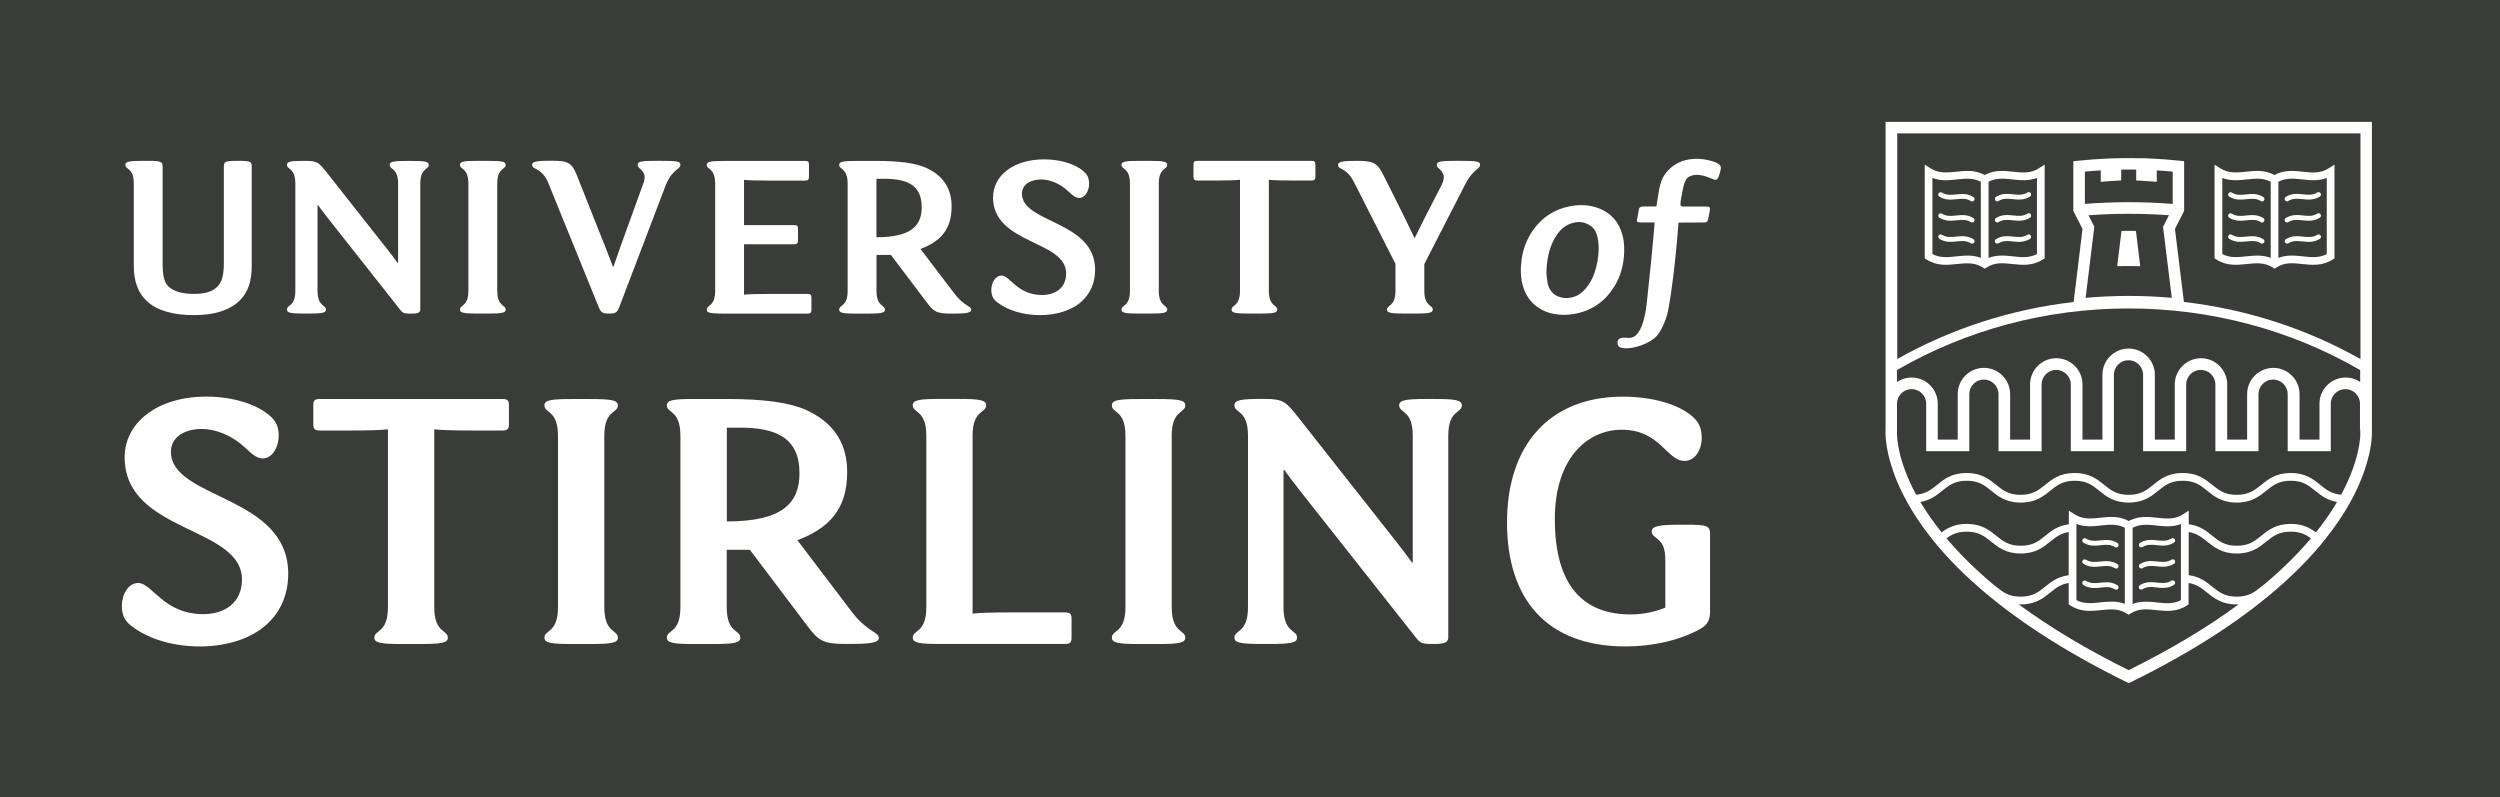
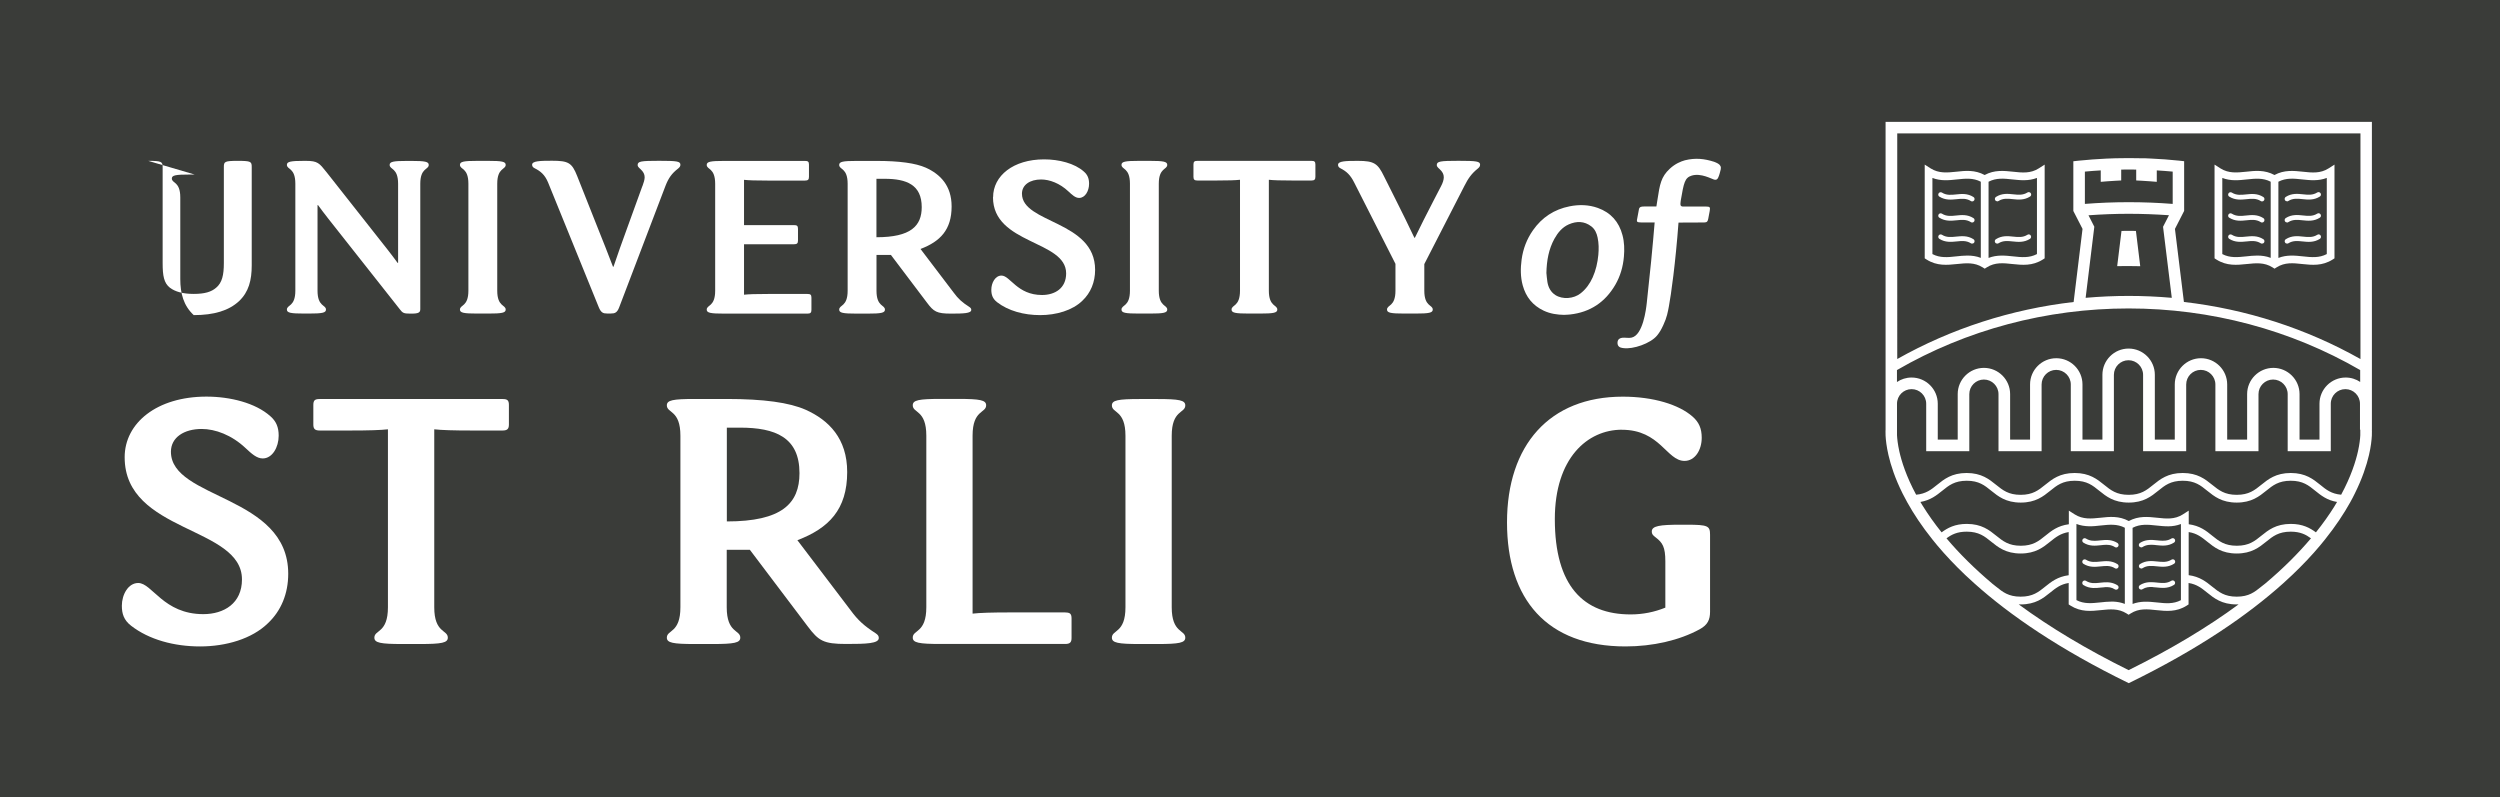
<svg xmlns="http://www.w3.org/2000/svg" id="a" viewBox="0 0 435 138.76">
  <rect y="-.12" width="435" height="139" style="fill:#3a3c39;" />
  <path d="M21.69,79.56c0-5.97,5.62-10.55,14.23-10.55,4.16,0,8.54,1.11,11.11,3.4,1.04.9,1.46,1.94,1.46,3.4,0,2.02-1.11,3.96-2.78,3.96-1.04,0-1.94-.83-2.98-1.8-2.43-2.29-5.28-3.33-7.64-3.33-3.05,0-5.35,1.46-5.35,3.96,0,8.33,20.41,7.5,20.41,21.24,0,3.47-1.25,6.46-3.54,8.61-2.78,2.71-7.29,4.03-11.8,4.03s-8.89-1.18-12.01-3.61c-1.25-.97-1.6-2.08-1.6-3.47,0-1.94,1.11-3.96,2.85-3.96,2.43,0,4.37,5.42,11.32,5.42,3.61,0,6.73-1.88,6.73-6.04,0-9.3-20.41-8.06-20.41-21.25" style="fill:#fff;" />
  <path d="M87.44,69.43c.83,0,1.11.21,1.11,1.04v3.4c0,.76-.28,1.04-1.11,1.04h-5.21c-3.4,0-5.42-.07-6.67-.21v30.97c0,4.51,2.36,3.89,2.36,5.28,0,.9-1.04,1.11-4.86,1.11h-3.06c-3.82,0-4.86-.21-4.86-1.11,0-1.39,2.36-.76,2.36-5.28v-30.97c-1.25.14-3.26.21-6.66.21h-5.21c-.83,0-1.11-.28-1.11-1.04v-3.4c0-.83.28-1.04,1.11-1.04h31.8Z" style="fill:#fff;" />
-   <path d="M105.15,105.67c0,4.51,2.36,3.89,2.36,5.28,0,.9-1.04,1.11-4.86,1.11h-3.06c-3.82,0-4.86-.21-4.86-1.11,0-1.39,2.36-.77,2.36-5.28v-29.85c0-4.51-2.36-3.89-2.36-5.28,0-.9,1.04-1.11,4.86-1.11h3.06c3.81,0,4.86.21,4.86,1.11,0,1.39-2.36.76-2.36,5.28v29.85Z" style="fill:#fff;" />
  <path d="M138.75,94l9.23,12.15c1.32,1.81,2.43,2.78,4.37,4.03.42.28.56.49.56.83,0,.97-2.15,1.04-5.69,1.04-3.96,0-4.79-.56-6.67-3.05l-10.07-13.33h-4.03v10c0,4.51,2.36,3.89,2.36,5.28,0,.9-1.04,1.11-4.86,1.11h-3.06c-3.82,0-4.86-.21-4.86-1.11,0-1.39,2.36-.76,2.36-5.28v-29.86c0-4.51-2.36-3.89-2.36-5.28,0-.9,1.04-1.11,4.86-1.11h5.55c6.46,0,10.9.62,13.75,1.88,4.02,1.8,7.22,5,7.22,10.83,0,6.53-3.2,9.79-8.68,11.87M128.76,74.42h-2.29v16.31c9.58,0,12.64-3.12,12.64-8.4,0-6.25-4.23-7.92-10.34-7.92" style="fill:#fff;" />
  <path d="M185.34,106.57c.83,0,1.11.21,1.11,1.04v3.4c0,.76-.28,1.04-1.11,1.04h-21.66c-3.82,0-4.86-.21-4.86-1.11,0-1.39,2.36-.76,2.36-5.28v-29.86c0-4.51-2.36-3.89-2.36-5.28,0-.9,1.04-1.11,4.86-1.11h3.05c3.82,0,4.86.21,4.86,1.11,0,1.39-2.36.76-2.36,5.28v30.97c1.25-.14,3.26-.21,6.66-.21h9.44Z" style="fill:#fff;" />
  <path d="M203.88,105.67c0,4.51,2.36,3.89,2.36,5.28,0,.9-1.04,1.11-4.86,1.11h-3.05c-3.82,0-4.86-.21-4.86-1.11,0-1.39,2.36-.77,2.36-5.28v-29.85c0-4.51-2.36-3.89-2.36-5.28,0-.9,1.04-1.11,4.86-1.11h3.05c3.82,0,4.86.21,4.86,1.11,0,1.39-2.36.76-2.36,5.28v29.85Z" style="fill:#fff;" />
-   <path d="M245.82,97.89v-22.08c0-4.51-2.36-3.89-2.36-5.28,0-.9,1.04-1.11,4.86-1.11h1.18c3.82,0,4.86.21,4.86,1.11,0,1.39-2.36.76-2.36,5.28v34.99c0,.9-.42,1.25-2.43,1.25h-.42c-1.8,0-2.08-.21-2.84-1.18l-20-25.34c-.97-1.25-2.15-2.78-2.84-3.75h-.14v23.88c0,4.51,2.36,3.89,2.36,5.28,0,.9-1.04,1.11-4.86,1.11h-1.18c-3.82,0-4.86-.21-4.86-1.11,0-1.39,2.36-.76,2.36-5.28v-29.86c0-4.51-2.36-3.89-2.36-5.28,0-.9,1.04-1.11,4.86-1.11h.42c3.33,0,3.75.62,5.76,3.12l17.01,21.59c.97,1.25,2.15,2.78,2.84,3.75h.14Z" style="fill:#fff;" />
  <path d="M282.2,74.77c-5.97,0-11.66,4.93-11.66,15.55,0,11.66,5,16.59,13.19,16.59,2.15,0,4.16-.42,6.04-1.18v-8.05c0-2.5-.49-3.26-1.67-4.16-.56-.42-.69-.63-.69-1.04,0-.97,1.39-1.18,5-1.18h1.11c3.68,0,4.03.21,4.03,1.74v13.4c0,1.39-.41,2.29-1.8,3.05-3.54,1.94-8.19,2.99-12.91,2.99-13.68,0-20.62-8.19-20.62-21.59s7.36-21.87,20.14-21.87c5.34,0,9.79,1.39,12.15,3.47,1.11.97,1.59,2.08,1.59,3.68,0,2.15-1.18,4.03-2.99,4.03-3.12,0-4.23-5.42-10.9-5.42" style="fill:#fff;" />
  <path d="M410.69,62.46c-9.4-5.3-19.84-8.66-30.69-9.92l-1.56-12.71,1.6-3.13v-8.65l-.9-.1c-1.62-.17-3.24-.29-4.83-.36l-1.05-.05h0s-.53,0-.53,0c-.83-.02-1.59-.03-2.33-.03s-1.52.01-2.34.03l-.52.02h0s-1.05.04-1.05.04c-1.59.07-3.21.2-4.83.36l-.9.1v8.65l1.6,3.12-1.55,12.72c-10.84,1.25-21.29,4.62-30.69,9.92V23.21h80.6v39.24ZM363.39,37.46c2.34-.17,4.69-.26,7.01-.26s4.66.09,7,.25l-1.03,2.01,1.52,12.36c-2.5-.22-5.01-.33-7.49-.33s-5,.11-7.5.33l1.51-12.37-1.02-2ZM366.61,31.55c.48-.04.98-.07,1.52-.1l.96-.05v-1.89c.89-.02,1.71-.02,2.61,0v1.89l.96.05c.56.03,1.06.06,1.53.1l1.09.09v-1.99c.92.06,1.84.12,2.77.21v5.62c-2.55-.2-5.11-.3-7.64-.3s-5.09.1-7.64.3v-5.62c.92-.09,1.84-.16,2.76-.21v1.99l1.09-.09ZM410.69,66.47c-.73-.49-1.6-.78-2.54-.78-2.51,0-4.56,2.04-4.56,4.56v6.24h-3.47v-7.92c0-2.51-2.05-4.56-4.56-4.56s-4.56,2.05-4.56,4.56v7.92h-3.47v-9.6c0-2.51-2.05-4.56-4.56-4.56s-4.56,2.05-4.56,4.56v9.6h-3.47v-11.28c0-2.51-2.04-4.56-4.56-4.56s-4.56,2.05-4.56,4.56v11.28h-3.47v-9.6c0-2.51-2.04-4.56-4.56-4.56s-4.56,2.05-4.56,4.56v9.6h-3.47v-7.92c0-2.51-2.04-4.56-4.56-4.56s-4.56,2.05-4.56,4.56v7.92h-3.47v-6.24c0-2.52-2.04-4.56-4.56-4.56-.94,0-1.82.29-2.54.78v-2.08c12.1-7.01,26.01-10.72,40.3-10.72s28.2,3.71,40.3,10.72v2.08ZM410.69,74.76v.97c-.03.62-.13,1.57-.4,2.79-.39,1.75-1.21,4.38-2.93,7.56-1.7-.15-2.62-.88-3.65-1.73-1.19-.96-2.53-2.05-5.12-2.05s-3.93,1.09-5.12,2.05c-1.16.94-2.16,1.75-4.28,1.75s-3.11-.81-4.28-1.75c-1.19-.96-2.53-2.05-5.12-2.05s-3.93,1.09-5.12,2.05c-1.16.94-2.16,1.75-4.28,1.75s-3.12-.81-4.28-1.75c-1.19-.96-2.53-2.05-5.12-2.05s-3.93,1.09-5.12,2.05c-1.16.94-2.16,1.75-4.28,1.75s-3.11-.81-4.28-1.75c-1.19-.96-2.53-2.05-5.12-2.05s-3.93,1.09-5.12,2.05c-1.04.84-1.96,1.58-3.66,1.73-1.72-3.18-2.54-5.81-2.93-7.56-.27-1.23-.37-2.18-.4-2.79v-5.48c0-1.41,1.14-2.54,2.54-2.54s2.54,1.14,2.54,2.54v8.26h7.5v-9.93c0-1.4,1.14-2.54,2.54-2.54s2.54,1.14,2.54,2.54v9.93h7.5v-11.61c0-1.4,1.14-2.54,2.54-2.54s2.54,1.14,2.54,2.54v11.61h7.5v-13.29c0-1.4,1.14-2.54,2.54-2.54s2.54,1.14,2.54,2.54v13.29h7.5v-11.61c0-1.4,1.14-2.54,2.54-2.54s2.54,1.14,2.54,2.54v11.61h7.5v-9.93c0-1.4,1.14-2.54,2.54-2.54s2.54,1.14,2.54,2.54v9.93h7.5v-8.26c0-1.41,1.14-2.54,2.54-2.54s2.54,1.14,2.54,2.54v4.51ZM406.24,88.03c-.96,1.54-2.05,3.08-3.27,4.6-1.04-.77-2.31-1.47-4.37-1.47-2.59,0-3.93,1.09-5.12,2.05-1.16.94-2.16,1.75-4.28,1.75s-3.11-.81-4.28-1.75c-1.01-.83-2.15-1.74-4.08-1.99v-2.37l-.64.41-.39.25c-1.43.91-2.9.75-4.45.58-1.6-.17-3.25-.35-4.95.57-1.7-.92-3.35-.75-4.95-.57-1.55.16-3.02.32-4.45-.58l-.39-.25-.64-.41v2.37c-1.93.25-3.06,1.16-4.08,1.99-1.16.94-2.16,1.75-4.28,1.75s-3.11-.81-4.28-1.75c-1.19-.96-2.53-2.05-5.12-2.05-2.07,0-3.34.7-4.38,1.47-1.23-1.53-2.32-3.07-3.28-4.61-.14-.23-.28-.46-.41-.68,1.76-.3,2.82-1.16,3.79-1.94,1.16-.94,2.16-1.75,4.28-1.75s3.11.81,4.27,1.75c1.19.96,2.53,2.05,5.12,2.05s3.93-1.09,5.12-2.05c1.16-.94,2.16-1.75,4.28-1.75s3.11.81,4.27,1.75c1.19.96,2.53,2.05,5.12,2.05s3.93-1.09,5.12-2.05c1.16-.94,2.16-1.75,4.28-1.75s3.11.81,4.27,1.75c1.19.96,2.53,2.05,5.12,2.05s3.93-1.09,5.12-2.05c1.16-.94,2.16-1.75,4.28-1.75s3.11.81,4.27,1.75c.97.78,2.03,1.65,3.79,1.94-.13.22-.27.45-.41.68M394.16,101.53c-.24.18-.47.36-.69.54-1.16.94-2.16,1.75-4.28,1.75s-3.11-.81-4.28-1.75c-1.01-.82-2.15-1.74-4.08-1.99v-7.5c1.44.22,2.28.91,3.24,1.68,1.19.96,2.53,2.05,5.12,2.05s3.93-1.09,5.12-2.05c1.16-.94,2.16-1.75,4.28-1.75,1.65,0,2.62.5,3.52,1.16-2.26,2.67-4.91,5.3-7.95,7.86M371.07,105.09v-13.25c1.33-.7,2.7-.56,4.14-.4.7.07,1.4.15,2.12.14.71-.01,1.43-.12,2.15-.4,0,0,0,0,0,0h0v13.25c-1.33.7-2.7.56-4.14.4-.75-.08-1.52-.16-2.3-.13-.65.03-1.31.14-1.98.39M361.3,104.42v-13.25h0s0,0,0,0c.73.28,1.45.38,2.16.4.71.02,1.42-.06,2.12-.14,1.44-.15,2.81-.3,4.14.4v13.25c-.67-.26-1.33-.37-1.98-.4-.12,0-.24,0-.36,0-.65,0-1.3.07-1.94.14-1.44.15-2.81.3-4.14-.4M370.39,116.61c-7.28-3.6-13.69-7.44-19.14-11.45.12,0,.23.01.35.01,2.59,0,3.93-1.09,5.12-2.05.95-.77,1.8-1.46,3.23-1.68v3.73l.31.2c1.83,1.16,3.6.97,5.31.79,1.55-.16,3.02-.32,4.45.58l.36.23.36-.23c1.43-.91,2.9-.75,4.45-.58,1.71.18,3.49.37,5.31-.79l.31-.2v-3.73c1.44.22,2.28.91,3.24,1.68,1.19.96,2.53,2.05,5.12,2.05.12,0,.24,0,.35-.01-5.45,4.01-11.86,7.85-19.15,11.45M346.61,101.51c-3.03-2.56-5.68-5.18-7.92-7.84.9-.67,1.87-1.16,3.52-1.16,2.11,0,3.11.81,4.27,1.75,1.19.96,2.53,2.05,5.12,2.05s3.93-1.09,5.12-2.05c.95-.77,1.8-1.45,3.23-1.68v7.51c-1.93.25-3.06,1.16-4.08,1.98-1.16.94-2.16,1.75-4.28,1.75s-3.11-.81-4.28-1.75c-.23-.19-.46-.38-.72-.57M412.71,74.76h0V21.2h-84.62v53.56s-.03.37,0,1.04c.04.76.16,1.9.5,3.38.41,1.79,1.15,4.06,2.46,6.69.25.5.52,1.01.81,1.53,1.11,2,2.54,4.17,4.39,6.48.28.34.56.69.85,1.04,1.39,1.65,2.99,3.36,4.84,5.12.51.48,1.04.97,1.59,1.46,6.17,5.54,14.81,11.48,26.87,17.37,12.07-5.88,20.7-11.83,26.87-17.37.55-.49,1.08-.98,1.58-1.46,1.85-1.76,3.46-3.47,4.84-5.12.29-.35.58-.69.85-1.04,1.85-2.31,3.28-4.48,4.39-6.47.29-.52.56-1.03.8-1.53,1.31-2.63,2.05-4.91,2.47-6.7.34-1.47.46-2.62.5-3.38.03-.67,0-1.03,0-1.04" style="fill:#fff;" />
  <path d="M386.68,30.96c1.46.57,2.89.41,4.28.26,1.44-.15,2.81-.3,4.14.4v13.25c-.79-.31-1.57-.4-2.34-.4-.66,0-1.3.07-1.94.14-1.44.15-2.81.3-4.14-.4v-13.25ZM396.44,31.62c1.33-.7,2.7-.56,4.14-.4,1.39.15,2.82.3,4.28-.26v13.25c-1.33.7-2.7.56-4.14.4-1.39-.15-2.82-.3-4.28.27v-13.25ZM390.96,45.94c1.55-.16,3.02-.32,4.45.58l.36.23.36-.23c1.43-.91,2.9-.75,4.45-.58,1.71.18,3.49.37,5.31-.79l.31-.2v-16.31l-1.03.66c-1.43.91-2.9.75-4.45.58-1.6-.17-3.26-.35-4.96.57-1.7-.92-3.35-.75-4.95-.57-1.55.16-3.02.32-4.45-.58l-1.03-.66v16.31l.31.2c1.82,1.16,3.6.97,5.31.79" style="fill:#fff;" />
  <path d="M387.89,34.21c1.04.66,2.08.54,3.01.45.86-.09,1.68-.18,2.47.32.07.05.15.07.23.07.14,0,.27-.07.35-.19.12-.2.07-.46-.13-.58-1.04-.66-2.09-.55-3.01-.45-.86.09-1.68.18-2.47-.32-.2-.12-.45-.07-.58.13-.12.2-.07.45.13.58" style="fill:#fff;" />
  <path d="M387.89,37.88c1.04.66,2.08.55,3.01.45.86-.09,1.68-.18,2.47.32.07.05.15.07.23.07.14,0,.27-.07.35-.19.12-.2.07-.46-.13-.58-1.04-.66-2.09-.55-3.01-.45-.86.09-1.68.18-2.47-.32-.2-.12-.45-.07-.58.13-.12.2-.07.45.13.58" style="fill:#fff;" />
  <path d="M390.9,42.01c.86-.09,1.68-.18,2.47.32.07.05.15.06.22.06.14,0,.28-.07.36-.19.12-.2.07-.45-.13-.58-1.04-.66-2.09-.54-3.01-.45-.86.09-1.68.18-2.47-.32-.2-.12-.46-.07-.58.13-.12.19-.07.45.13.58,1.04.66,2.09.54,3.01.45" style="fill:#fff;" />
  <path d="M400.65,42.01c.92.1,1.97.21,3.01-.45.19-.12.25-.39.13-.58-.12-.2-.38-.26-.58-.13-.79.5-1.6.41-2.47.32-.92-.1-1.97-.21-3.01.45-.2.12-.25.38-.13.58.08.13.22.19.36.19.08,0,.15-.02.22-.06.79-.5,1.61-.41,2.47-.32" style="fill:#fff;" />
  <path d="M397.95,38.72c.08,0,.15-.02.22-.07.79-.5,1.61-.41,2.47-.32.92.1,1.97.21,3.01-.45.2-.12.25-.38.13-.58-.12-.2-.38-.25-.58-.13-.79.5-1.61.41-2.47.32-.92-.1-1.97-.21-3.01.45-.19.12-.25.38-.13.58.08.12.22.19.36.19" style="fill:#fff;" />
  <path d="M397.95,35.04c.08,0,.15-.02.22-.07.79-.5,1.61-.41,2.47-.32.92.1,1.97.21,3.01-.45.2-.12.25-.38.13-.58-.12-.19-.38-.25-.58-.13-.79.5-1.61.41-2.47.32-.92-.1-1.97-.21-3.01.45-.19.12-.25.38-.13.58.08.12.22.19.36.19" style="fill:#fff;" />
  <path d="M336.24,30.96c1.46.57,2.89.41,4.28.26,1.44-.15,2.81-.3,4.14.4v13.25c-.79-.31-1.57-.4-2.34-.4-.65,0-1.3.07-1.94.14-1.44.16-2.81.3-4.14-.4v-13.25ZM346.01,31.62c1.33-.7,2.7-.56,4.14-.4,1.39.15,2.82.3,4.28-.26v13.25c-1.33.7-2.7.56-4.14.4-1.39-.15-2.82-.3-4.28.27v-13.25ZM340.53,45.94c1.55-.16,3.02-.32,4.45.58l.36.23.36-.23c1.43-.91,2.9-.75,4.45-.58,1.71.18,3.49.37,5.31-.79l.31-.2v-16.31l-1.03.66c-1.43.91-2.9.75-4.45.58-1.6-.17-3.26-.35-4.96.57-1.7-.92-3.35-.75-4.95-.57-1.55.16-3.02.32-4.45-.58l-1.03-.66v16.31l.31.2c1.82,1.16,3.6.97,5.31.79" style="fill:#fff;" />
  <path d="M337.45,34.21c1.04.66,2.08.54,3.01.45.86-.09,1.68-.18,2.47.32.07.05.15.07.23.07.14,0,.27-.07.35-.19.12-.2.07-.46-.13-.58-1.04-.66-2.09-.55-3.01-.45-.86.09-1.68.18-2.47-.32-.2-.12-.45-.07-.58.13-.12.2-.07.45.13.58" style="fill:#fff;" />
  <path d="M337.45,37.88c1.04.66,2.08.54,3.01.45.86-.09,1.68-.18,2.47.32.07.05.15.07.23.07.14,0,.27-.07.35-.19.12-.2.07-.46-.13-.58-1.04-.66-2.09-.55-3.01-.45-.86.09-1.68.18-2.47-.32-.2-.12-.45-.07-.58.13-.12.2-.07.45.13.58" style="fill:#fff;" />
  <path d="M340.46,42.01c.86-.09,1.68-.18,2.47.32.07.05.15.06.22.06.14,0,.28-.07.36-.19.12-.2.07-.45-.13-.58-1.04-.66-2.09-.54-3.01-.45-.86.09-1.68.18-2.47-.32-.2-.12-.46-.07-.58.13-.12.19-.07.45.13.58,1.04.66,2.09.54,3.01.45" style="fill:#fff;" />
  <path d="M350.21,42.01c.92.1,1.97.21,3.01-.45.19-.12.25-.39.13-.58-.12-.2-.38-.26-.58-.13-.79.5-1.6.41-2.47.32-.92-.1-1.97-.21-3.01.45-.2.12-.25.38-.13.58.08.13.22.19.36.19.08,0,.15-.02.22-.06.79-.5,1.61-.41,2.47-.32" style="fill:#fff;" />
-   <path d="M347.52,38.72c.08,0,.15-.02.23-.07.79-.5,1.6-.41,2.47-.32.92.1,1.97.21,3.01-.45.2-.12.25-.38.13-.58-.12-.2-.39-.25-.58-.13-.79.5-1.61.41-2.47.32-.92-.1-1.97-.21-3.01.45-.19.12-.25.38-.13.58.08.12.22.19.35.19" style="fill:#fff;" />
  <path d="M347.52,35.04c.08,0,.15-.02.23-.07.79-.5,1.6-.41,2.47-.32.92.1,1.97.21,3.01-.45.2-.12.25-.38.13-.58-.12-.19-.39-.25-.58-.13-.79.5-1.61.41-2.47.32-.92-.1-1.97-.21-3.01.45-.19.12-.25.38-.13.58.08.12.22.19.35.19" style="fill:#fff;" />
  <path d="M372.4,46.32l-.75-6.14c-.42,0-.84-.01-1.27-.01s-.83,0-1.24.01l-.75,6.13c.59-.01,1.18-.02,1.78-.02.74,0,1.49.01,2.23.03" style="fill:#fff;" />
  <path d="M362.51,94.42c1.04.66,2.08.55,3.01.45.16-.02.31-.03.47-.05.69-.06,1.35-.04,2,.37.07.05.15.07.23.07.14,0,.27-.07.35-.2.07-.1.08-.22.05-.33-.03-.1-.09-.19-.18-.25-.43-.27-.87-.41-1.29-.48-.6-.09-1.18-.03-1.72.03-.13.01-.26.03-.39.04-.72.07-1.41.06-2.08-.36-.19-.12-.45-.07-.58.13-.12.2-.07.45.13.58" style="fill:#fff;" />
  <path d="M362.51,98.1c1.04.66,2.08.55,3.01.45.86-.09,1.68-.18,2.47.32.07.05.15.07.23.07.14,0,.27-.07.35-.2.12-.19.07-.45-.13-.58-1.04-.66-2.09-.54-3.01-.45-.86.09-1.68.18-2.47-.32-.19-.12-.45-.07-.58.13-.12.2-.07.45.13.58" style="fill:#fff;" />
  <path d="M366.23,102.16c.61-.03,1.19.02,1.76.39.07.04.15.06.23.06.14,0,.27-.07.35-.19.12-.2.07-.45-.13-.58-.15-.1-.3-.17-.45-.24-.89-.39-1.77-.29-2.56-.21-.06,0-.11.01-.17.02-.8.09-1.56.13-2.3-.34-.19-.12-.45-.07-.58.13-.06.09-.07.2-.06.3,0,.04.02.07.03.11.03.07.08.13.15.18.56.36,1.13.49,1.68.52.46.02.91-.02,1.33-.07.24-.03.47-.05.71-.06" style="fill:#fff;" />
  <path d="M374.57,102.16c.23.01.46.04.7.06.42.05.87.09,1.33.07.55-.03,1.11-.16,1.68-.52.07-.04.12-.11.15-.18.02-.03.03-.07.03-.11.02-.1,0-.2-.06-.3-.12-.19-.38-.25-.58-.13-.74.47-1.5.42-2.3.34-.06,0-.11-.01-.17-.02-.79-.08-1.68-.18-2.56.21-.15.06-.3.14-.45.24-.2.12-.25.38-.13.58.08.12.22.19.36.19.08,0,.15-.02.22-.07.57-.36,1.16-.41,1.77-.38" style="fill:#fff;" />
  <path d="M372.58,98.93c.08,0,.15-.02.23-.07.79-.5,1.6-.41,2.47-.32.92.1,1.97.21,3.01-.45.2-.12.25-.38.13-.58-.12-.19-.38-.25-.58-.13-.79.5-1.61.41-2.47.32-.92-.1-1.97-.21-3.01.45-.19.12-.25.38-.13.58.08.12.22.19.35.19" style="fill:#fff;" />
  <path d="M372.58,95.25c.08,0,.15-.02.23-.07.65-.41,1.31-.42,2-.37.15.01.31.03.46.05.92.1,1.97.21,3.01-.45.2-.12.25-.38.13-.58-.12-.19-.38-.25-.58-.13-.67.42-1.36.42-2.08.36-.13-.01-.26-.02-.39-.04-.54-.06-1.12-.12-1.71-.03-.43.06-.86.2-1.3.48-.09.06-.15.15-.18.25-.03.11-.02.23.05.33.08.12.22.19.35.19" style="fill:#fff;" />
  <path d="M292.04,38.73c.1,0,3.92,0,4.49-.02.48-.02.6-.14.7-.62.09-.46.17-.92.26-1.39.12-.64.03-.76-.62-.76-1.4,0-2.48,0-3.88,0-.06,0-.41.04-.54-.17-.1-.16-.04-.56,0-.87.54-3.12.69-3.98,1.92-4.35,1.6-.48,3.46.59,3.88.7.38.1.57-.02.73-.38.19-.42.31-.93.42-1.37.11-.46-.06-.8-.47-1.04-.22-.12-.45-.23-.68-.31-1.67-.53-3.22-.72-5.08-.26-.7.2-1.67.58-2.63,1.47-1.53,1.42-1.74,2.73-2.15,5.43-.09.57-.18,1.14-.18,1.14,0,0-1.43,0-2.14,0-.14,0-.26,0-.41.03-.26.04-.43.17-.48.42-.12.62-.25,1.25-.35,1.88-.05.29.05.39.34.42.16.02.32.03.48.03h2.18s.64.02.64.02M269.08,47.55c.04.33.07.93.17,1.53.16.93.57,1.73,1.39,2.26,1.25.8,3.19.66,4.4-.31.93-.74,1.59-1.67,2.08-2.75.56-1.25.86-2.57.99-3.93.09-1.01.09-2.03-.13-3.03-.16-.75-.46-1.44-1.08-1.92-1.23-.95-2.58-.95-3.93-.36-1.15.51-1.91,1.44-2.51,2.52-.97,1.78-1.34,3.71-1.39,5.99M272.22,54.79c-1.25-.02-2.46-.19-3.61-.73-1.91-.9-3.11-2.39-3.66-4.42-.4-1.47-.39-2.97-.19-4.47.25-1.86.9-3.57,1.98-5.11,1.56-2.23,3.69-3.63,6.37-4.16,1.66-.33,3.31-.29,4.91.28,2.26.81,3.68,2.41,4.29,4.73.33,1.23.36,2.48.25,3.75-.15,1.74-.62,3.38-1.5,4.9-1.76,3.02-4.37,4.77-7.86,5.16-.32.04-.65.04-.97.06" style="fill:#fff;" />
  <path d="M292.07,38.61c-.54,7.27-1.31,12.71-1.68,14.68-.18.96-.34,1.94-.98,3.29-.39.83-.6,1.2-1.08,1.8-1.14,1.39-4.19,2.43-5.86,2.19-.27-.04-.79-.07-.97-.56-.09-.25-.07-.66.07-.86.49-.69,1.54-.22,2.35-.41,1.96-.47,2.5-4.91,2.62-6.04.53-4.76,1.01-9.57,1.42-14.57l4.11.49Z" style="fill:#fff;" />
-   <path d="M25.79,27.99c2.29,0,2.51.13,2.51,1.08v16.71c0,2.21.22,3.46,1.26,4.28.91.69,2.25,1.08,4.15,1.08s3.07-.35,3.9-1.08c1.04-.87,1.34-2.21,1.34-4.28v-16.71c0-.95.13-1.08,2.43-1.08s2.42.13,2.42,1.08v17.1c0,2.6-.52,4.63-2.21,6.23-1.77,1.64-4.33,2.43-7.88,2.43s-6.36-.78-8.09-2.38c-1.77-1.64-2.34-3.76-2.34-6.28v-14.2c0-2.81-1.47-2.42-1.47-3.29,0-.56.65-.69,3.03-.69h.95Z" style="fill:#fff;" />
+   <path d="M25.79,27.99c2.29,0,2.51.13,2.51,1.08v16.71c0,2.21.22,3.46,1.26,4.28.91.69,2.25,1.08,4.15,1.08s3.07-.35,3.9-1.08c1.04-.87,1.34-2.21,1.34-4.28v-16.71c0-.95.13-1.08,2.43-1.08s2.42.13,2.42,1.08v17.1c0,2.6-.52,4.63-2.21,6.23-1.77,1.64-4.33,2.43-7.88,2.43c-1.77-1.64-2.34-3.76-2.34-6.28v-14.2c0-2.81-1.47-2.42-1.47-3.29,0-.56.65-.69,3.03-.69h.95Z" style="fill:#fff;" />
  <path d="M69.27,45.74v-13.76c0-2.82-1.47-2.43-1.47-3.29,0-.56.65-.69,3.03-.69h.74c2.38,0,3.03.13,3.03.69,0,.87-1.47.48-1.47,3.29v21.81c0,.56-.26.78-1.52.78h-.26c-1.12,0-1.3-.13-1.77-.74l-12.47-15.8c-.61-.78-1.34-1.73-1.77-2.34h-.09v14.89c0,2.81,1.47,2.43,1.47,3.29,0,.56-.65.69-3.03.69h-.74c-2.38,0-3.03-.13-3.03-.69,0-.87,1.47-.48,1.47-3.29v-18.61c0-2.82-1.47-2.43-1.47-3.29,0-.56.65-.69,3.03-.69h.26c2.08,0,2.34.39,3.59,1.95l10.61,13.46c.61.78,1.34,1.73,1.77,2.34h.09Z" style="fill:#fff;" />
  <path d="M86.52,50.58c0,2.81,1.47,2.43,1.47,3.29,0,.56-.65.69-3.03.69h-1.9c-2.38,0-3.03-.13-3.03-.69,0-.87,1.47-.48,1.47-3.29v-18.61c0-2.82-1.47-2.43-1.47-3.29,0-.56.65-.69,3.03-.69h1.9c2.38,0,3.03.13,3.03.69,0,.87-1.47.48-1.47,3.29v18.61Z" style="fill:#fff;" />
  <path d="M111.78,32.4c.22-.61.39-1.13.39-1.56,0-.52-.22-.95-.74-1.43-.35-.3-.48-.48-.48-.69,0-.65.56-.74,3.72-.74s3.72.09,3.72.69c0,.26-.13.43-.39.65-1.13.87-1.69,1.69-2.21,3.03l-8.05,21.12c-.35.95-.78,1.08-1.43,1.08h-.69c-.65,0-1.04-.13-1.43-1.08l-8.83-21.73c-.56-1.34-1.3-1.95-2.34-2.47-.35-.17-.43-.39-.43-.61,0-.65,1.38-.69,3.46-.69,2.86,0,3.46.35,4.37,2.64l3.64,9.18c.65,1.6,1.86,4.67,2.6,6.62h.09c.82-2.43,1.43-4.11,2.34-6.62l2.68-7.4Z" style="fill:#fff;" />
  <path d="M129.46,51.28c.78-.09,2.03-.13,4.16-.13h6.88c.52,0,.69.13.69.65v2.12c0,.48-.17.65-.69.65h-14.5c-2.38,0-3.03-.13-3.03-.69,0-.87,1.47-.48,1.47-3.29v-18.61c0-2.81-1.47-2.43-1.47-3.29,0-.56.65-.69,3.03-.69h14.07c.52,0,.69.13.69.65v2.12c0,.48-.17.65-.69.65h-6.45c-2.12,0-3.38-.04-4.16-.13v7.88h8.7c.52,0,.69.13.69.65v2.03c0,.48-.17.65-.69.65h-8.7v8.79Z" style="fill:#fff;" />
  <path d="M153.93,31.11h-1.43v10.17c5.97,0,7.88-1.95,7.88-5.24,0-3.89-2.64-4.93-6.45-4.93M160.16,43.31l5.76,7.58c.82,1.13,1.52,1.73,2.73,2.51.26.17.35.3.35.52,0,.61-1.34.65-3.55.65-2.47,0-2.99-.35-4.15-1.9l-6.28-8.31h-2.51v6.23c0,2.81,1.47,2.42,1.47,3.29,0,.56-.65.69-3.03.69h-1.9c-2.38,0-3.03-.13-3.03-.69,0-.87,1.47-.48,1.47-3.29v-18.61c0-2.81-1.47-2.42-1.47-3.29,0-.56.65-.69,3.03-.69h3.46c4.02,0,6.79.39,8.57,1.17,2.51,1.13,4.5,3.12,4.5,6.75,0,4.07-1.99,6.1-5.41,7.4" style="fill:#fff;" />
  <path d="M172.8,34.31c0-3.72,3.51-6.58,8.87-6.58,2.6,0,5.32.69,6.92,2.12.65.56.91,1.21.91,2.12,0,1.26-.69,2.47-1.73,2.47-.65,0-1.21-.52-1.86-1.13-1.52-1.43-3.29-2.08-4.76-2.08-1.9,0-3.33.91-3.33,2.47,0,5.19,12.73,4.67,12.73,13.25,0,2.16-.78,4.02-2.21,5.37-1.73,1.69-4.54,2.51-7.36,2.51s-5.54-.74-7.49-2.25c-.78-.61-1-1.3-1-2.16,0-1.21.69-2.47,1.77-2.47,1.51,0,2.73,3.38,7.05,3.38,2.25,0,4.2-1.17,4.2-3.76,0-5.8-12.73-5.02-12.73-13.25" style="fill:#fff;" />
  <path d="M201.63,50.58c0,2.81,1.47,2.43,1.47,3.29,0,.56-.65.69-3.03.69h-1.9c-2.38,0-3.03-.13-3.03-.69,0-.87,1.47-.48,1.47-3.29v-18.61c0-2.82-1.47-2.43-1.47-3.29,0-.56.65-.69,3.03-.69h1.9c2.38,0,3.03.13,3.03.69,0,.87-1.47.48-1.47,3.29v18.61Z" style="fill:#fff;" />
  <path d="M228.19,27.99c.52,0,.69.13.69.65v2.12c0,.48-.18.65-.69.65h-3.25c-2.12,0-3.38-.04-4.16-.13v19.3c0,2.81,1.47,2.42,1.47,3.29,0,.56-.65.69-3.03.69h-1.9c-2.38,0-3.03-.13-3.03-.69,0-.87,1.47-.48,1.47-3.29v-19.3c-.78.09-2.03.13-4.16.13h-3.25c-.52,0-.69-.17-.69-.65v-2.12c0-.52.18-.65.69-.65h19.83Z" style="fill:#fff;" />
  <path d="M257.53,28.68c0,.26-.13.43-.39.65-1.08.86-1.69,1.73-2.34,3.03l-6.97,13.59v4.63c0,2.81,1.47,2.42,1.47,3.29,0,.56-.65.69-3.03.69h-1.9c-2.38,0-3.03-.13-3.03-.69,0-.87,1.47-.48,1.47-3.29v-4.67l-7.18-14.15c-.65-1.3-1.34-1.95-2.38-2.47-.35-.17-.43-.39-.43-.61,0-.65,1.3-.69,3.46-.69,2.86,0,3.46.48,4.54,2.69l2.08,4.15c1.04,2.08,2.21,4.41,3.2,6.54h.09c.91-1.9,2.03-4.11,3.29-6.54l1.26-2.43c.3-.56.48-1.12.48-1.56,0-.52-.22-.95-.74-1.43-.35-.3-.48-.48-.48-.69,0-.65.61-.74,3.77-.74s3.77.09,3.77.69" style="fill:#fff;" />
</svg>